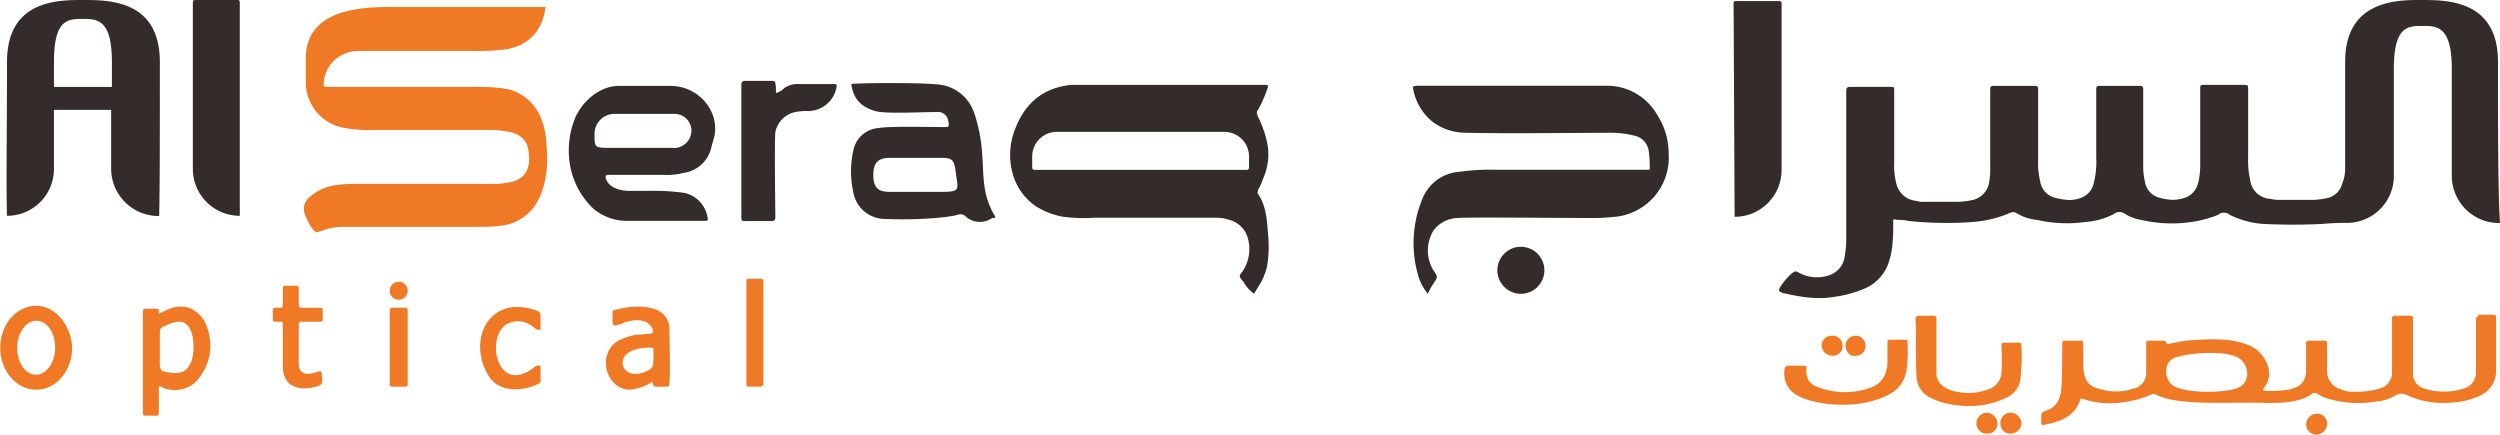
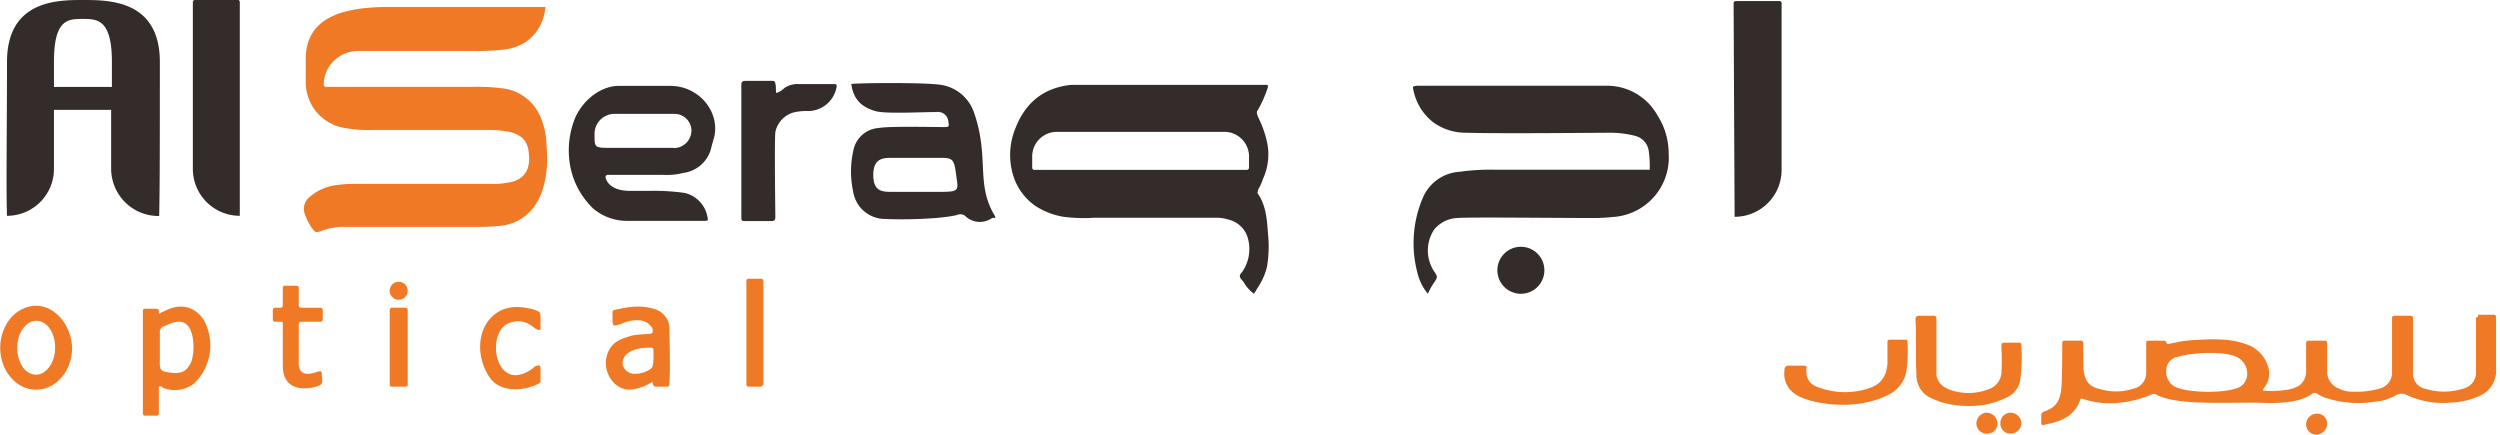
<svg xmlns="http://www.w3.org/2000/svg" id="b3167f80-09a4-47d2-8ba6-c5bb54e274b2" data-name="Layer 1" width="500" height="86.93" viewBox="0 0 500 86.93">
  <g id="b896ed69-2a96-4db8-8726-455c0c258cdf" data-name="logo">
    <g id="a545c745-a3c6-4d59-a097-64e79d451b4f" data-name="logo">
      <g id="fa9f2693-8831-49fa-adb4-19cb115a02c7" data-name="optical">
        <path d="M495.37,64.74a.43.43,0,0,0-.4.4v11a3.32,3.32,0,0,1-2,2.8,13,13,0,0,1-8.2.2,3.12,3.12,0,0,1-2.4-3.4V64.94a.43.43,0,0,0-.4-.4h-3.39a.43.43,0,0,0-.4.4V75.73a3.28,3.28,0,0,1-2.6,3.4,16.88,16.88,0,0,1-5.4.59,5.64,5.64,0,0,1-2.59-.59,3.71,3.71,0,0,1-2.4-3.2v-6a.43.43,0,0,0-.4-.4h-3.4a.43.43,0,0,0-.4.4v5.6a3.6,3.6,0,0,1-1.4,3,6.91,6.91,0,0,1-2.2.79,20.85,20.85,0,0,1-5,.2.86.86,0,0,1,.2-.59,4.47,4.47,0,0,0,.8-4.2,6.82,6.82,0,0,0-3.6-4.2,16.34,16.34,0,0,0-5.2-1.2,35.12,35.12,0,0,0-4.59,0,32.7,32.7,0,0,0-4.4.4c-.6.2-1.2.2-1.8.4-.2,0-.4.2-.6,0a.62.62,0,0,1-.2-.4.7.7,0,0,0-.4-.2h-3.19c-.4,0-.4.2-.4.6v5.8a3.21,3.21,0,0,1-2.6,3.2,11,11,0,0,1-6.2.19c-3-.59-3.79-2-3.79-5.59v-3.8a.43.43,0,0,0-.4-.4h-3.4a.43.43,0,0,0-.4.4s0,8-.2,9.2c-.2,2-.8,3.59-3,4.39-1,.4-1,.4-1,1.4,0,1.8-.2,1.6,1.6,1.2,2.8-.6,5.2-1.8,6.2-4.8,0-.2.2-.2.4-.2a17,17,0,0,0,7.59.8,21.78,21.78,0,0,0,6.2-1.6.91.91,0,0,1,1,0c4,2,11.19,1.6,20,1.6,1.4,0,8.19.6,11.19-1.8a.91.91,0,0,1,1,0,7.39,7.39,0,0,0,2.2,1,21.19,21.19,0,0,0,9.39.6,9.31,9.31,0,0,0,4-1.2,2.44,2.44,0,0,1,2.6,0,17.3,17.3,0,0,0,8.39,1.4,15.41,15.41,0,0,0,6-1.4,5.44,5.44,0,0,0,3.2-5.39V64.74a.43.43,0,0,0-.4-.4h-3.2ZM446.81,79.13c-3.19,1-10.39.79-12.39-.6a3.46,3.46,0,0,1-1.4-3.2,2.78,2.78,0,0,1,2.4-2.6c2.8-.8,8.79-1.2,11.59,0a3.7,3.7,0,0,1,2.2,3.4A3,3,0,0,1,446.81,79.13Z" transform="translate(0.23 -1.39)" style="fill:#ef7925" />
        <path d="M382.86,65.34c0-.6.2-.8.8-.8h2.8a.53.53,0,0,1,.6.6V76.53a3.57,3.57,0,0,0,1.8,2.4,7.43,7.43,0,0,0,2.2.79,11,11,0,0,0,6.19-.4,3.81,3.81,0,0,0,2.8-3.19,46.8,46.8,0,0,0,0-5.4c0-.6,0-.8.6-.8h2.8c.4,0,.6,0,.6.6a36.42,36.42,0,0,1-.2,6.6,4.58,4.58,0,0,1-2.4,3.59,17.91,17.91,0,0,1-4.6,1.6,20.32,20.32,0,0,1-9.19-.6c-.4-.2-1-.4-1.4-.6a5,5,0,0,1-3.2-5C382.86,74.13,383.06,67.13,382.86,65.34Z" transform="translate(0.23 -1.39)" style="fill:#ef7925" />
        <path d="M126.07,68.53c1.6-.4,4-.2,4.2-.6a1.31,1.31,0,0,0-.4-1.39c-1.4-1.8-4.6-1-5.8-.4-1.8.6-1.8.6-1.8-1.4v-.8a.53.53,0,0,1,.6-.6c1.8-.4,5-1.2,8.2,0a4.15,4.15,0,0,1,2.59,3.59c0,2.4.2,8.6,0,10.8,0,1,0,1-1,1h-1.19c-1,0-1,0-1.2-1a9.89,9.89,0,0,1-4.6,1.6c-3.6,0-6.2-4.8-3.8-8.4C122.87,69.53,124.07,69.13,126.07,68.53Zm4.4,2.8a.43.43,0,0,0-.4-.4c-7-.2-6.8,4.6-3.8,5.2a5.49,5.49,0,0,0,2.6-.4C130.47,74.93,130.47,75.13,130.47,71.33Z" transform="translate(0.23 -1.39)" style="fill:#ef7925" />
        <path d="M358.68,80.12a4.92,4.92,0,0,1-2-4.79.72.72,0,0,1,.79-.8h3.2c.4,0,.4.2.4.4-.2,2.2.6,3.4,2.6,4a15,15,0,0,0,10.19,0c2.2-.8,3.2-2.4,3.4-4.8v-4c0-.8,0-.8.8-.8h2.6c.4,0,.6,0,.6.4a28.16,28.16,0,0,1-.2,5.8,6.37,6.37,0,0,1-3.2,4.59C371.07,83.92,361.28,82.12,358.68,80.12Z" transform="translate(0.23 -1.39)" style="fill:#ef7925" />
        <path d="M107.88,67.33c-.8.2-1.2-.4-1.79-.79a4.57,4.57,0,0,0-4.8-.4c-2.8,1.39-3,6.59-1,9,1.8,2.2,4.4,1.2,6.2-.2a1,1,0,0,1,.79-.4c.2-.2.6,0,.6.4v2.6c0,.4-.2.4-.4.6-3.19,1.59-8,1.79-10-1.6-2-3.2-2.4-7.6-.2-10.79,1.8-2.4,4.6-3.8,9.39-2.4,1.2.4,1.2.6,1.2,1.6Z" transform="translate(0.23 -1.39)" style="fill:#ef7925" />
        <path d="M465.2,86.12a2.22,2.22,0,0,1-2.2,2.2,2.06,2.06,0,0,1-2-2.2,2.19,2.19,0,0,1,2.2-2A2,2,0,0,1,465.2,86.12Z" transform="translate(0.23 -1.39)" style="fill:#ef7925" />
-         <path d="M368.88,70.53a2,2,0,1,1,4,0,1.94,1.94,0,0,1-2.2,2C369.87,72.73,368.88,71.73,368.88,70.53Z" transform="translate(0.23 -1.39)" style="fill:#ef7925" />
-         <path d="M368.28,70.53a1.89,1.89,0,0,1-2,2,2.19,2.19,0,0,1-2.2-2,2,2,0,0,1,2-2A2,2,0,0,1,368.28,70.53Z" transform="translate(0.23 -1.39)" style="fill:#ef7925" />
        <path d="M81.31,59.54a1.8,1.8,0,1,1-1.8-1.8A1.79,1.79,0,0,1,81.31,59.54Z" transform="translate(0.23 -1.39)" style="fill:#ef7925" />
        <path d="M395.05,86.12a2.19,2.19,0,0,1,2-2.2,2.22,2.22,0,0,1,2.2,2.2,2,2,0,0,1-2,2A2.06,2.06,0,0,1,395.05,86.12Z" transform="translate(0.23 -1.39)" style="fill:#ef7925" />
        <path d="M401.85,88.12a2,2,0,0,1-2-2,2.06,2.06,0,0,1,2-2.2,2.22,2.22,0,0,1,2.2,2.2A2.18,2.18,0,0,1,401.85,88.12Z" transform="translate(0.23 -1.39)" style="fill:#ef7925" />
        <path d="M152.05,78.73h-2.6a.43.43,0,0,1-.4-.4V57.54a.43.43,0,0,1,.4-.4h2.6a.43.43,0,0,1,.4.4V78.33Z" transform="translate(0.23 -1.39)" style="fill:#ef7925" />
        <path d="M80.91,78.73h-2.8a.43.43,0,0,1-.4-.4v-15a.43.43,0,0,1,.4-.4h2.8a.43.43,0,0,1,.4.4V78.53A.7.7,0,0,1,80.91,78.73Z" transform="translate(0.23 -1.39)" style="fill:#ef7925" />
        <path d="M41.14,66.74a6,6,0,0,0-3.6-3.8c-2.2-.6-3.6,0-6,1.2v-.6a.43.43,0,0,0-.4-.4h-2.4a.43.43,0,0,0-.4.4V84.12a.43.43,0,0,0,.4.4h2.4a.43.43,0,0,0,.4-.4V78.73c.39-.2.59,0,.79.2a6.3,6.3,0,0,0,6.2-.8A10.47,10.47,0,0,0,41.14,66.74Zm-3.2,7.19c-.8,1.4-1.4,2.6-5.2,1.8-1.19-.2-1-1.4-1-2.6v-5.2a1.18,1.18,0,0,1,.6-1.19c1-.4,3.4-1.8,4.8-.4C38.74,67.73,38.74,72.13,37.94,73.93Z" transform="translate(0.23 -1.39)" style="fill:#ef7925" />
        <path d="M7,62.54c-4,0-7.19,3.8-7.19,8.39S3,79.33,7,79.33s7.2-3.8,7.2-8.4C14,66.34,10.76,62.54,7,62.54ZM7,76.33c-2.19,0-3.79-2.4-3.79-5.4S5,65.54,7,65.54c2.2,0,3.8,2.39,3.8,5.39S9,76.33,7,76.33Z" transform="translate(0.23 -1.39)" style="fill:#ef7925" />
        <path d="M64.32,65.34v-2a.43.43,0,0,0-.4-.4h-4a.43.43,0,0,1-.4-.4v-3.6a.43.43,0,0,0-.4-.4h-2.4a.43.43,0,0,0-.39.4v3.6a.43.43,0,0,1-.4.4h-1.2a.43.43,0,0,0-.4.4v2a.43.43,0,0,0,.4.4h1.2c.2,0,.4,0,.4.4v8.39c0,5.59,5.39,4.6,6.59,4.2,1.4-.4,1.4-.6,1.2-2.4,0-.6,0-.8-.8-.6-.6.2-3.6,1.4-3.8-1.4V66.14a.43.43,0,0,1,.4-.4h4A.43.43,0,0,0,64.32,65.34Z" transform="translate(0.23 -1.39)" style="fill:#ef7925" />
      </g>
      <path d="M108.28,39.36a11.37,11.37,0,0,1-2.19,4,9.43,9.43,0,0,1-6.4,3.2,38.54,38.54,0,0,1-4.8.2H68.72a11.73,11.73,0,0,0-4.6.8c-1.2.4-1.2.4-2-.6a12.22,12.22,0,0,1-1.4-2.8,3,3,0,0,1,1-3.39,10.05,10.05,0,0,1,5.6-2.4,26.67,26.67,0,0,1,4-.2h27a11.4,11.4,0,0,0,2.6-.2c4-.4,5-3,4.6-6-.2-2.4-1.4-3.59-3.8-4.19a22,22,0,0,0-3.6-.4H74.31a26.27,26.27,0,0,1-5.59-.4,9.22,9.22,0,0,1-7.8-9V13.18c0-8.8,8.39-10.39,16.59-10.39h31.37c-.6,5-3.79,8.19-9,8.59a48.74,48.74,0,0,1-5.4.2H71.31a7,7,0,0,0-4.79,2,6.62,6.62,0,0,0-2,4.79.43.43,0,0,0,.4.4H94.29a38.81,38.81,0,0,1,6.8.4,9.62,9.62,0,0,1,6.79,5.6,16,16,0,0,1,1.2,6A21,21,0,0,1,108.28,39.36Z" transform="translate(0.23 -1.39)" style="fill:#ef7925" />
      <g id="e37172d6-6603-4b38-a969-2253c653ec43" data-name="al serag">
        <path d="M251.37,40.16c-.2-.2,0-.4,0-.8a10.72,10.72,0,0,0,1-2.2,11.76,11.76,0,0,0,.8-7.4,21.36,21.36,0,0,0-1.8-5c-.2-.6-.4-1,0-1.4a24.48,24.48,0,0,0,2-4.6c0-.2,0-.4-.4-.4H214c-5.6.6-9.19,3.6-11.19,8.8a14,14,0,0,0-.6,8.59,11.6,11.6,0,0,0,4.59,6.79,14.91,14.91,0,0,0,5.6,2.2,32.16,32.16,0,0,0,6.2.2h24.78a8.43,8.43,0,0,1,2.19.4,5.23,5.23,0,0,1,3.8,3.8,8,8,0,0,1-1,6.39c-.2.4-.8.8-.6,1.2,0,.4.6.8.8,1.2a6.92,6.92,0,0,0,2,2.2c.4-.6.6-1,1-1.6a12.78,12.78,0,0,0,1.6-3.8,24.26,24.26,0,0,0,.2-6.59C253.17,45.35,253,42.55,251.37,40.16Zm-1.8-5.2a.43.43,0,0,1-.4.4H206.61a.43.43,0,0,1-.4-.4v-2.2a4.93,4.93,0,0,1,5-5h33.37a4.94,4.94,0,0,1,5,5Z" transform="translate(0.23 -1.39)" style="fill:#332c2a" />
        <path d="M285.34,60.14a10.14,10.14,0,0,1-1.8-3.2,23.14,23.14,0,0,1,.8-16,8.57,8.57,0,0,1,7.4-5.2,43.3,43.3,0,0,1,7.19-.4h30.78a21.78,21.78,0,0,0-.2-3.8,3.62,3.62,0,0,0-2.8-3,19.73,19.73,0,0,0-4.8-.6c-3,0-22.18.2-28.77,0a11.16,11.16,0,0,1-6.6-2,10.8,10.8,0,0,1-4.2-7.2,2.54,2.54,0,0,1,1.2-.2h37.37a11.54,11.54,0,0,1,10.4,6A14,14,0,0,1,333.5,32a11.91,11.91,0,0,1-11.19,12.79,38.38,38.38,0,0,1-4.79.2c-6.6,0-24.18-.2-26.18,0a6.26,6.26,0,0,0-4.8,2.4,7.59,7.59,0,0,0,0,8.19c.8,1.2.8,1.2,0,2.4a12,12,0,0,0-1.2,2.2Z" transform="translate(0.23 -1.39)" style="fill:#332c2a" />
        <path d="M133.86,18.57H123.47c-3.2,0-6.79,2.4-8.59,6.2a17.31,17.31,0,0,0-1.2,9,15.78,15.78,0,0,0,4.8,9.39,10.42,10.42,0,0,0,6.79,2.4h15.39c.6,0,.8,0,.6-.8a6,6,0,0,0-4.6-4.79,43.41,43.41,0,0,0-7.19-.4h-3.6c-3.6,0-4.8-1.6-5-2.8a.43.43,0,0,1,.4-.4h11.19a13.61,13.61,0,0,0,4-.4,6.59,6.59,0,0,0,5.6-5.2c.2-.8.4-1.4.6-2.19C143.66,23.57,139.46,18.57,133.86,18.57Zm.6,12.39H122.07c-3.39,0-3.39,0-3.39-2.59a4,4,0,0,1,4.19-4.2h11.79a3.37,3.37,0,0,1,3.4,3.4A3.54,3.54,0,0,1,134.46,31Z" transform="translate(0.23 -1.39)" style="fill:#332c2a" />
        <path d="M303.73,60.14a4.7,4.7,0,0,1,0-9.39,4.7,4.7,0,1,1,0,9.39Z" transform="translate(0.23 -1.39)" style="fill:#332c2a" />
        <path d="M198.41,44c-3.4-6.19-.8-11.19-3.8-20a8.35,8.35,0,0,0-6.39-5.6c-3.2-.6-18-.4-18.19-.2.4,3,2,4.6,4.8,5.4,2,.6,8.79.2,12.19.2a2.07,2.07,0,0,1,2.4,1.8c.2,1.2.2,1.2-1,1.2-3,0-10.79-.2-13,.2a5.53,5.53,0,0,0-5,4.59,18.9,18.9,0,0,0,0,8.2,6.44,6.44,0,0,0,6.4,5.39c4,.2,11.19,0,14.39-.8a1.57,1.57,0,0,1,1.6.2,4.2,4.2,0,0,0,5.39.4C199,45,199,45,198.41,44ZM188,39.76H177.83c-2,0-3.4-.4-3.4-3.4s1.6-3.4,3.4-3.4H188c2.4,0,2.6.4,3,3.4S191.82,39.76,188,39.76Z" transform="translate(0.23 -1.39)" style="fill:#332c2a" />
        <path d="M155.05,20a4.23,4.23,0,0,0,1.59-1,4.59,4.59,0,0,1,2.8-.8h6.8c.8,0,1,0,.8.8a5.8,5.8,0,0,1-5.6,4.6,11.4,11.4,0,0,0-2.6.2,5.12,5.12,0,0,0-4,4c-.2,1.59,0,16.78,0,17,0,.6-.2.8-.8.8h-5c-1,0-1,0-1-1V18.37c0-.6.2-.8.8-.8h5.4a.53.53,0,0,1,.6.6C155.05,18.77,154.85,19.37,155.05,20Z" transform="translate(0.23 -1.39)" style="fill:#332c2a" />
        <path d="M31.74,13.78c0-12.39-10.19-12.39-15.38-12.39-5,0-15.19,0-15.19,12.39,0,12.79-.2,25.38,0,30.77a9.37,9.37,0,0,0,9.39-9.39V23.37H22V35a9.47,9.47,0,0,0,9.6,9.59C31.74,40,31.74,26.57,31.74,13.78Zm-21.18,5v-5c0-8.6,2.8-8.6,5.8-8.6,2.79,0,5.79,0,5.79,8.6v5Z" transform="translate(0.23 -1.39)" style="fill:#332c2a" />
        <path d="M47.73,44.55h0a9.38,9.38,0,0,1-9.39-9.39V1.79a.43.43,0,0,1,.4-.4h8.79a.7.7,0,0,1,.2.4Z" transform="translate(0.23 -1.39)" style="fill:#332c2a" />
        <path d="M346.69,44.75h0a9.38,9.38,0,0,0,9.4-9.39V2a.43.43,0,0,0-.4-.4h-8.8a.43.43,0,0,0-.4.4l.2,42.76Z" transform="translate(0.23 -1.39)" style="fill:#332c2a" />
-         <path d="M468.8,13.78h0v0Zm30.57,0c0-12.39-10.19-12.39-15.39-12.39-4.79,0-15.18,0-15.18,12.39V35.16a8,8,0,0,1-.6,3,4,4,0,0,1-2.8,2.8,15.69,15.69,0,0,1-2.8.4H456a8.2,8.2,0,0,1-2.2-.2,4.28,4.28,0,0,1-4-3.8,17.91,17.91,0,0,1-.4-4.6V19.37c0-1,0-1-1-1h-8.19a.43.43,0,0,0-.4.4v15a17.2,17.2,0,0,1-.2,3.2c-.4,2.6-1.6,4.2-5.2,4.4a11.71,11.71,0,0,1-2.6-.4,3.86,3.86,0,0,1-3-3,15.69,15.69,0,0,1-.4-2.8v-16a.53.53,0,0,0-.6-.6h-8.2a.52.52,0,0,0-.59.6V33a17.16,17.16,0,0,1-.4,4.6c-.4,2.2-1.8,3.6-4.8,3.8A13.51,13.51,0,0,1,411,41a4,4,0,0,1-3.2-3.4,15,15,0,0,1-.4-4.2V19.17a.53.53,0,0,0-.6-.6h-8.39a.53.53,0,0,0-.6.6V34.76a15.14,15.14,0,0,1-.2,3,4.28,4.28,0,0,1-3.2,3.6,15.22,15.22,0,0,1-3,.39h-6.8a4.09,4.09,0,0,1-1.6-.19,4.46,4.46,0,0,1-4-3.6,13.61,13.61,0,0,1-.4-4V19.57c0-.8,0-.8-.8-.8h-8c-.6,0-.79.2-.79.8v30a22,22,0,0,1-.4,3.6,4.54,4.54,0,0,1-2.8,3.19,7.45,7.45,0,0,1-6.2-.4c-.8-.4-.8-.4-1.6.2a13.72,13.72,0,0,0-2.19,2.6c-.4.8-.4.8.4,1.2,3.39.8,7,1.4,10.39.8a23.37,23.37,0,0,0,6.39-1.8,8.67,8.67,0,0,0,4.4-4.79,16.94,16.94,0,0,0,.8-3.4,38.54,38.54,0,0,0,.2-4.8c0-.8,0-.8.8-.6a8.2,8.2,0,0,1,2.2.2,72.56,72.56,0,0,0,13.18.2,23.79,23.79,0,0,0,7.2-1.8,1.27,1.27,0,0,1,1.2,0,9.51,9.51,0,0,0,4.19,1.4,27,27,0,0,0,9.8.4,13.83,13.83,0,0,0,5.59-1.6,1.8,1.8,0,0,1,2.2,0,8.84,8.84,0,0,0,3.2,1.2,27.34,27.34,0,0,0,11.39.2,23.38,23.38,0,0,0,4-1.2,1.81,1.81,0,0,1,2.39,0,17.94,17.94,0,0,0,6.6,1.8,119.88,119.88,0,0,0,12,0,47.38,47.38,0,0,1,4.79-.2,9.39,9.39,0,0,0,9.4-9.39V15.18c0-8.6,2.8-8.6,5.79-8.6,2.8,0,5.8,0,5.8,8.6V36.36A9.47,9.47,0,0,0,499.77,46C499.37,40.16,499.37,26.57,499.37,13.78Z" transform="translate(0.23 -1.39)" style="fill:#332c2a" />
      </g>
    </g>
  </g>
</svg>